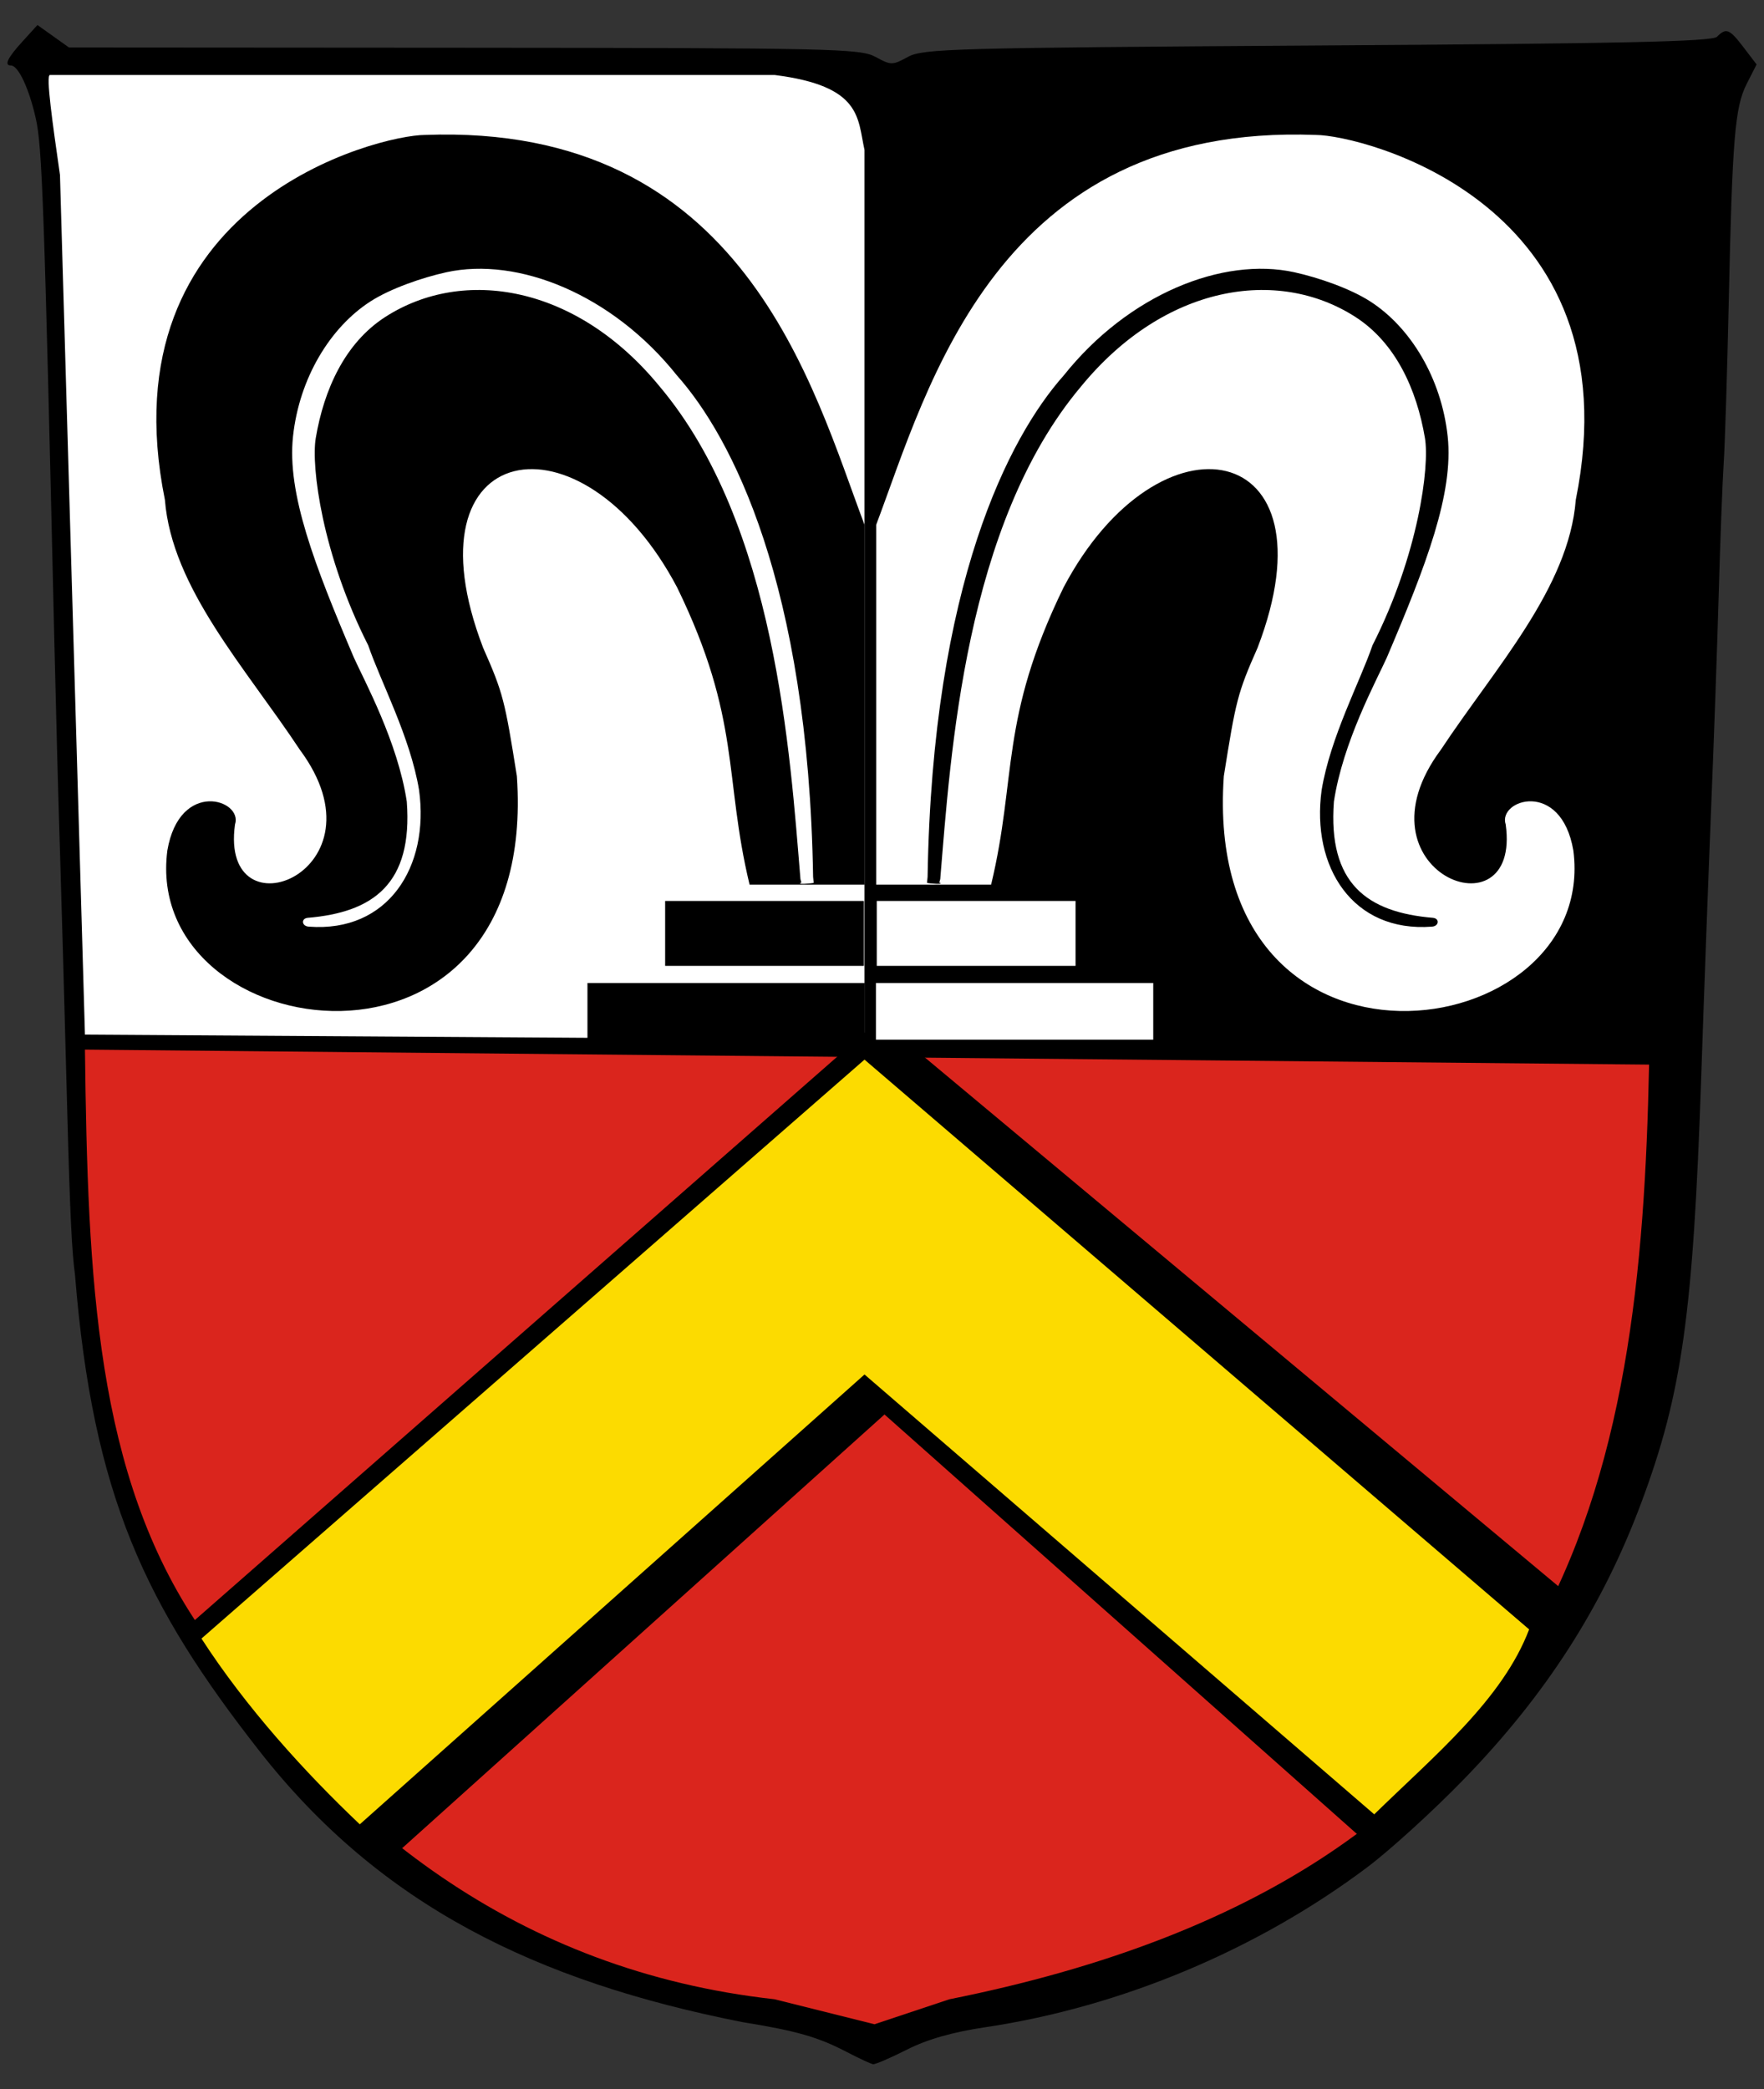
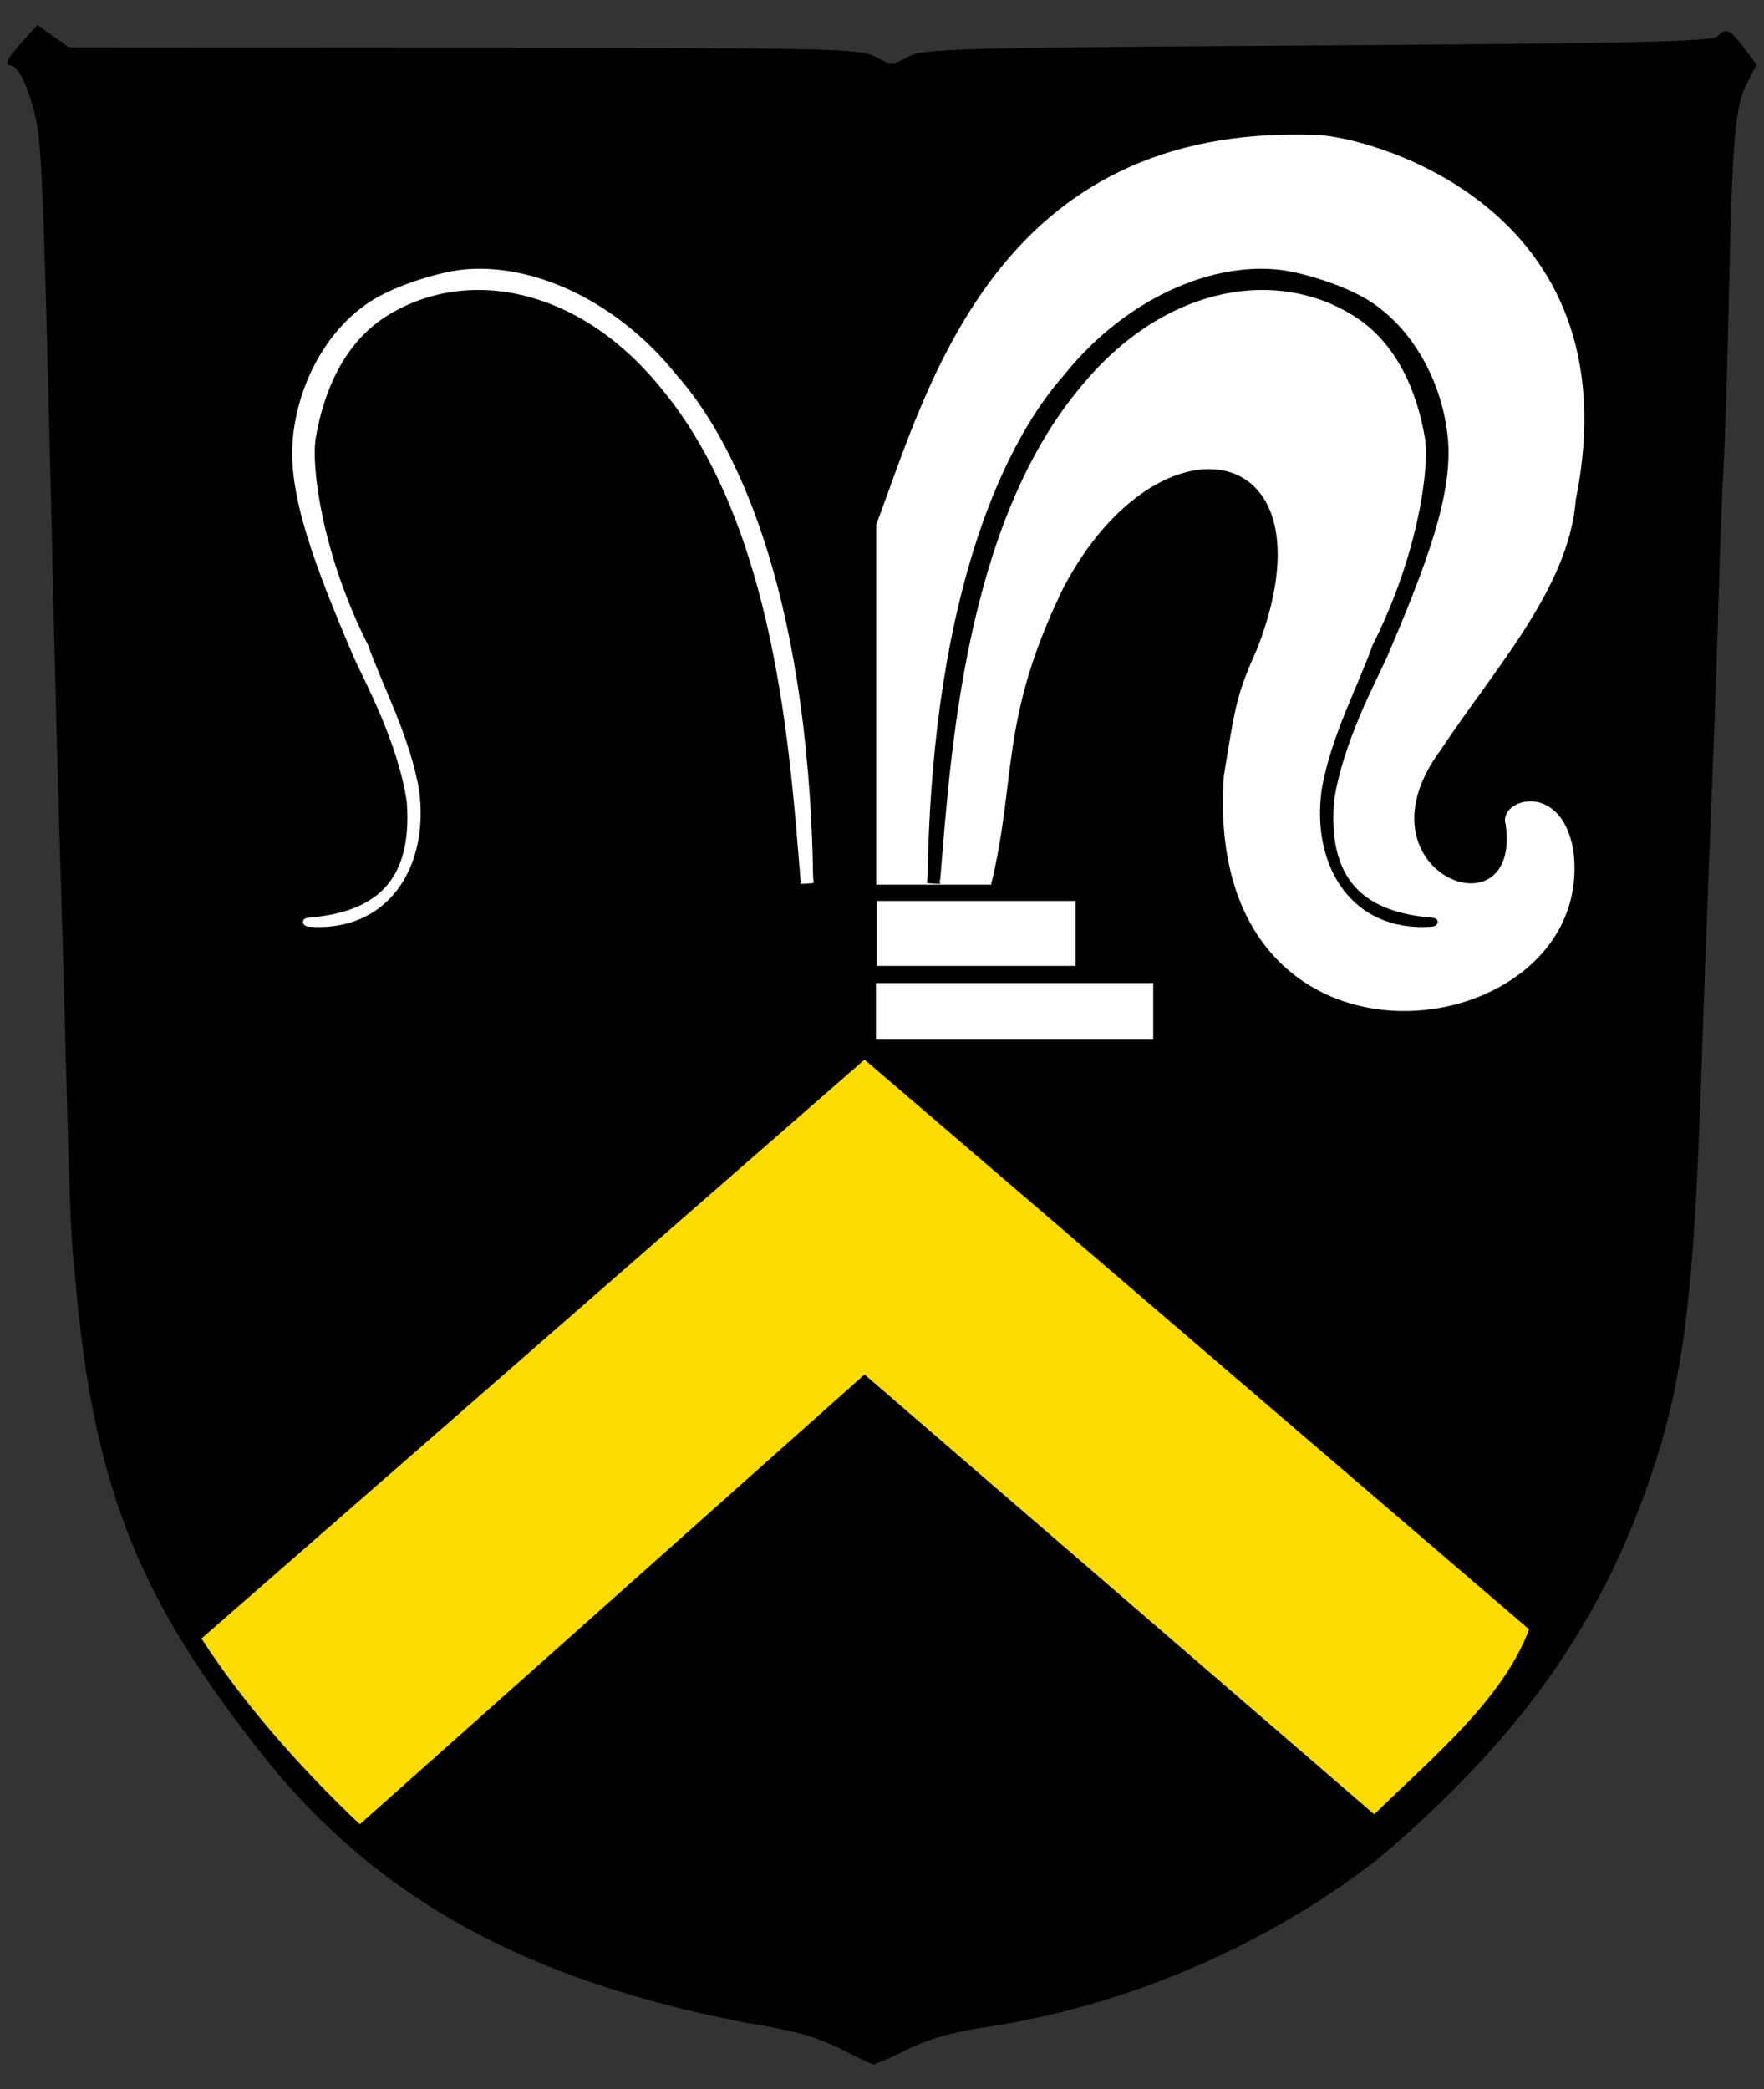
<svg xmlns="http://www.w3.org/2000/svg" width="353" height="418" viewBox="0 0 93.398 110.596" version="1.1" id="svg20">
  <rect x="0" y="0" width="93.398" height="110.596" fill="#333333" stroke="none" />
  <defs id="defs14" />
  <g id="layer2" style="display:inline">
    <path style="fill:#000000;stroke:none;stroke-width:2" d="m 39.708,220.39 c -1.512,-0.789 -2.658,-1.117 -5.523,-1.58 -10.93,-2.157 -19.179,-6.19 -25.554,-14.328 -6.041,-7.71 -8.836,-13.487 -9.783,-25.245 -0.153,-1.091 -0.262,-3.043 -0.407,-8.572 -0.145,-5.53 -0.324,-11.9 -0.397,-14.155 -0.074,-2.256 -0.203,-7.078 -0.287,-10.716 -0.54,-23.308 -0.645,-26.269 -0.989,-27.781 -0.358,-1.577 -0.924,-2.778 -1.309,-2.778 -0.376,0 -0.187,-0.395 0.608,-1.269 l 0.794,-0.873 0.834,0.594 0.834,0.594 20.921,0.014 c 19.525,0.013 20.978,0.046 21.781,0.484 0.824,0.45 0.896,0.45 1.72,0 0.797,-0.435 2.384,-0.479 21.683,-0.602 16.161,-0.103 20.897,-0.206 21.153,-0.463 0.489,-0.489 0.658,-0.421 1.412,0.568 l 0.685,0.898 -0.52,1.02 c -0.63,1.237 -0.766,2.877 -0.956,11.603 -0.079,3.638 -0.199,7.448 -0.265,8.467 -0.067,1.019 -0.185,4.114 -0.263,6.879 -0.078,2.765 -0.257,7.825 -0.397,11.245 -0.14,3.42 -0.38,9.909 -0.533,14.42 -0.424,12.504 -1.017,16.724 -3.163,22.48 -2.054,5.511 -5.034,10.159 -9.397,14.656 -1.603,1.653 -3.904,3.749 -5.113,4.658 -5.808,4.368 -13.036,7.399 -20.205,8.47 -1.768,0.264 -3.083,0.639 -4.171,1.188 -0.874,0.441 -1.682,0.789 -1.795,0.774 -0.113,-0.015 -0.742,-0.308 -1.397,-0.649 z" id="path886" transform="translate(5.122,-111.768)" />
-     <path style="opacity:1;fill:#da251d;fill-rule:evenodd;stroke:none;stroke-width:0.25;paint-order:stroke fill markers" d="m 4.498,55.562 82.815,0.794 C 86.869,78.233 83.344,99.219 50.271,105.833 l -3.969,1.323 -5.292,-1.323 C 27.388,104.32 17.71,96.609 10.572,86.14 5.07,78.073 4.646,67.779 4.498,55.562 Z" id="path39" />
-     <path style="opacity:1;fill:#ffffff;fill-rule:evenodd;stroke:none;stroke-width:0.25;paint-order:stroke fill markers" d="M 2.646,3.969 H 41.01 c 4.642,0.584 4.386,2.29 4.763,3.969 V 55.033 L 4.498,54.769 3.175,9.26 C 2.79,6.579 2.416,3.952 2.646,3.969 Z" id="path41" />
    <g id="g912">
      <path id="rect870" style="opacity:1;fill:#000000;fill-rule:evenodd;stroke:none;stroke-width:0.25;paint-order:stroke fill markers" d="m 31.104,52.037 h 14.682 v 3.001 h -14.682 z m 4.113,-4.343 h 10.525 v 3.435 H 35.217 Z M 39.688,46.831 c -1.374,-5.713 -0.436,-8.747 -3.832,-15.726 -5.077,-9.63 -14.514,-7.861 -10.276,3.187 1.067,2.409 1.151,2.808 1.787,6.796 C 28.566,58.522 7.504,55.49 8.861,45.02 9.511,41.235 12.878,42.33 12.443,43.641 11.593,49.705 20.67,46.139 15.875,39.688 13.015,35.364 9.099,31.134 8.731,26.458 5.549,10.705 20.091,7.15 22.49,7.144 39.398,6.501 43.038,20.547 45.773,27.781 v 19.05 z" />
      <path style="color:#000000;font-style:normal;font-variant:normal;font-weight:normal;font-stretch:normal;font-size:medium;line-height:normal;font-family:sans-serif;font-variant-ligatures:normal;font-variant-position:normal;font-variant-caps:normal;font-variant-numeric:normal;font-variant-alternates:normal;font-variant-east-asian:normal;font-feature-settings:normal;font-variation-settings:normal;text-indent:0;text-align:start;text-decoration:none;text-decoration-line:none;text-decoration-style:solid;text-decoration-color:#000000;letter-spacing:normal;word-spacing:normal;text-transform:none;writing-mode:lr-tb;direction:ltr;text-orientation:mixed;dominant-baseline:auto;baseline-shift:baseline;text-anchor:start;white-space:normal;shape-padding:0;shape-margin:0;inline-size:0;clip-rule:nonzero;display:inline;overflow:visible;visibility:visible;opacity:1;isolation:auto;mix-blend-mode:normal;color-interpolation:sRGB;color-interpolation-filters:linearRGB;solid-color:#000000;solid-opacity:1;vector-effect:none;fill:#ffffff;fill-opacity:1;fill-rule:evenodd;stroke:none;stroke-width:0.25;stroke-linecap:butt;stroke-linejoin:miter;stroke-miterlimit:4;stroke-dasharray:none;stroke-dashoffset:0;stroke-opacity:1;paint-order:stroke fill markers;color-rendering:auto;image-rendering:auto;shape-rendering:auto;text-rendering:auto;enable-background:accumulate;stop-color:#000000;stop-opacity:1" d="m 23.634,14.412 c -1.274,0.28 -2.957,0.86 -4.021,1.545 -2.129,1.37 -3.767,4.056 -4.099,7.146 -0.324,3.017 1.138,6.813 3.225,11.712 0.556,1.229 2.325,4.472 2.799,7.619 0.325,4.341 -1.762,5.864 -5.257,6.153 -0.35,0.044 -0.305,0.444 0.068,0.466 4.194,0.321 6.399,-3.163 5.839,-7.23 -0.468,-2.819 -2.03,-5.726 -2.693,-7.662 -2.436,-4.802 -3.03,-9.469 -2.777,-10.969 0.434,-2.575 1.549,-5.041 3.68,-6.413 4.134,-2.663 10.124,-1.692 14.522,3.672 6.165,7.312 6.911,19.459 7.461,26.086 l 0.051,0.186 c -0.336,0.119 0.574,0.042 0.651,0.013 l -0.032,-0.315 C 42.797,30.896 38.722,23.108 35.846,19.879 32.418,15.576 27.42,13.58 23.634,14.412 Z" id="path880" />
    </g>
    <path style="opacity:1;fill:#000000;fill-rule:evenodd;stroke:none;stroke-width:0.25;paint-order:stroke fill markers" d="M 10.054,85.99 46.567,53.975 83.344,84.667 72.76,97.896 46.831,74.877 20.637,98.425 C 16.378,94.435 12.864,90.287 10.054,85.99 Z" id="path882" />
    <path style="opacity:1;fill:#fcdb00;fill-rule:evenodd;stroke:none;stroke-width:0.25;paint-order:stroke fill markers" d="M 10.667,86.739 45.773,56.092 80.963,86.254 c -1.413,3.718 -5.02,6.681 -8.202,9.79 L 45.773,72.76 19.05,96.573 c -2.9,-2.746 -6.021,-6.182 -8.383,-9.834 z" id="path884" />
    <g id="g918" transform="matrix(-1,0,0,1,92.164,0)">
      <path id="path914" style="opacity:1;fill:#ffffff;fill-rule:evenodd;stroke:none;stroke-width:0.25;paint-order:stroke fill markers" d="m 31.104,52.037 h 14.682 v 3.001 h -14.682 z m 4.113,-4.343 h 10.525 v 3.435 H 35.217 Z M 39.688,46.831 c -1.374,-5.713 -0.436,-8.747 -3.832,-15.726 -5.077,-9.63 -14.514,-7.861 -10.276,3.187 1.067,2.409 1.151,2.808 1.787,6.796 C 28.566,58.522 7.504,55.49 8.861,45.02 9.511,41.235 12.878,42.33 12.443,43.641 11.593,49.705 20.67,46.139 15.875,39.688 13.015,35.364 9.099,31.134 8.731,26.458 5.549,10.705 20.091,7.15 22.49,7.144 39.398,6.501 43.038,20.547 45.773,27.781 v 19.05 z" />
      <path style="color:#000000;font-style:normal;font-variant:normal;font-weight:normal;font-stretch:normal;font-size:medium;line-height:normal;font-family:sans-serif;font-variant-ligatures:normal;font-variant-position:normal;font-variant-caps:normal;font-variant-numeric:normal;font-variant-alternates:normal;font-variant-east-asian:normal;font-feature-settings:normal;font-variation-settings:normal;text-indent:0;text-align:start;text-decoration:none;text-decoration-line:none;text-decoration-style:solid;text-decoration-color:#000000;letter-spacing:normal;word-spacing:normal;text-transform:none;writing-mode:lr-tb;direction:ltr;text-orientation:mixed;dominant-baseline:auto;baseline-shift:baseline;text-anchor:start;white-space:normal;shape-padding:0;shape-margin:0;inline-size:0;clip-rule:nonzero;display:inline;overflow:visible;visibility:visible;opacity:1;isolation:auto;mix-blend-mode:normal;color-interpolation:sRGB;color-interpolation-filters:linearRGB;solid-color:#000000;solid-opacity:1;vector-effect:none;fill:#000000;fill-opacity:1;fill-rule:evenodd;stroke:none;stroke-width:0.25;stroke-linecap:butt;stroke-linejoin:miter;stroke-miterlimit:4;stroke-dasharray:none;stroke-dashoffset:0;stroke-opacity:1;paint-order:stroke fill markers;color-rendering:auto;image-rendering:auto;shape-rendering:auto;text-rendering:auto;enable-background:accumulate;stop-color:#000000;stop-opacity:1" d="m 23.634,14.412 c -1.274,0.28 -2.957,0.86 -4.021,1.545 -2.129,1.37 -3.767,4.056 -4.099,7.146 -0.324,3.017 1.138,6.813 3.225,11.712 0.556,1.229 2.325,4.472 2.799,7.619 0.325,4.341 -1.762,5.864 -5.257,6.153 -0.35,0.044 -0.305,0.444 0.068,0.466 4.194,0.321 6.399,-3.163 5.839,-7.23 -0.468,-2.819 -2.03,-5.726 -2.693,-7.662 -2.436,-4.802 -3.03,-9.469 -2.777,-10.969 0.434,-2.575 1.549,-5.041 3.68,-6.413 4.134,-2.663 10.124,-1.692 14.522,3.672 6.165,7.312 6.911,19.459 7.461,26.086 l 0.051,0.186 c -0.336,0.119 0.574,0.042 0.651,0.013 l -0.032,-0.315 C 42.797,30.896 38.722,23.108 35.846,19.879 32.418,15.576 27.42,13.58 23.634,14.412 Z" id="path916" />
    </g>
  </g>
</svg>